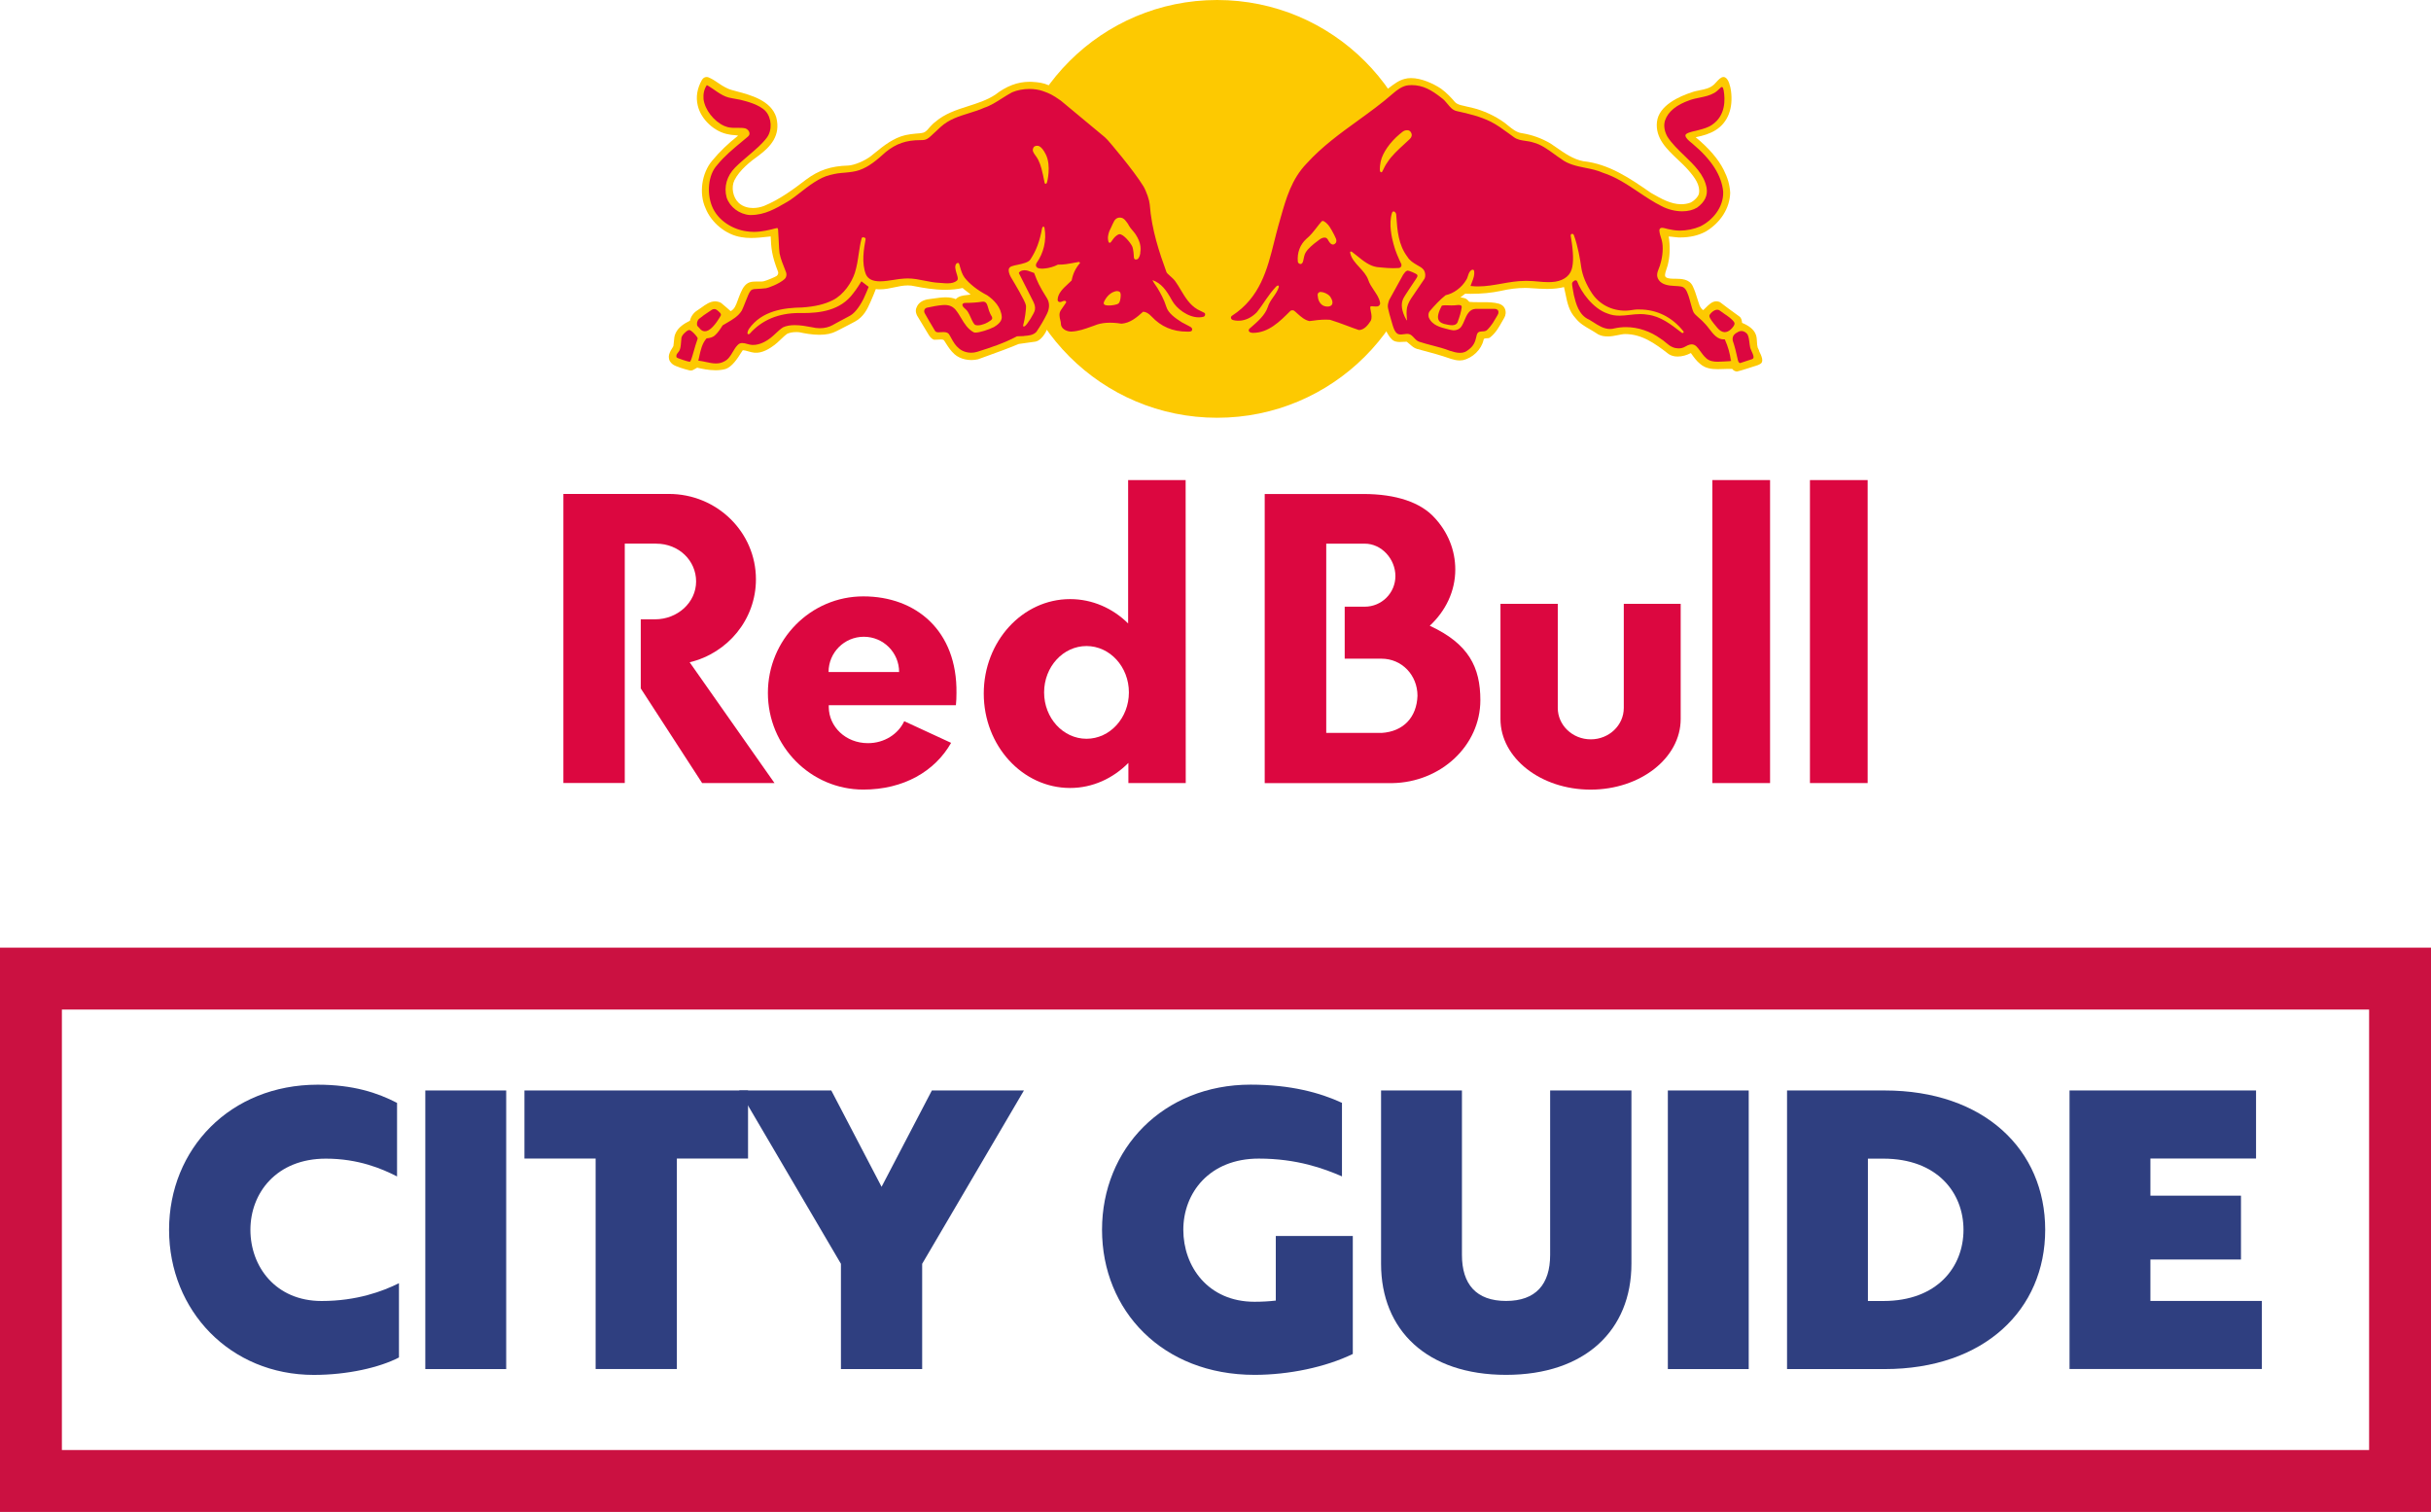
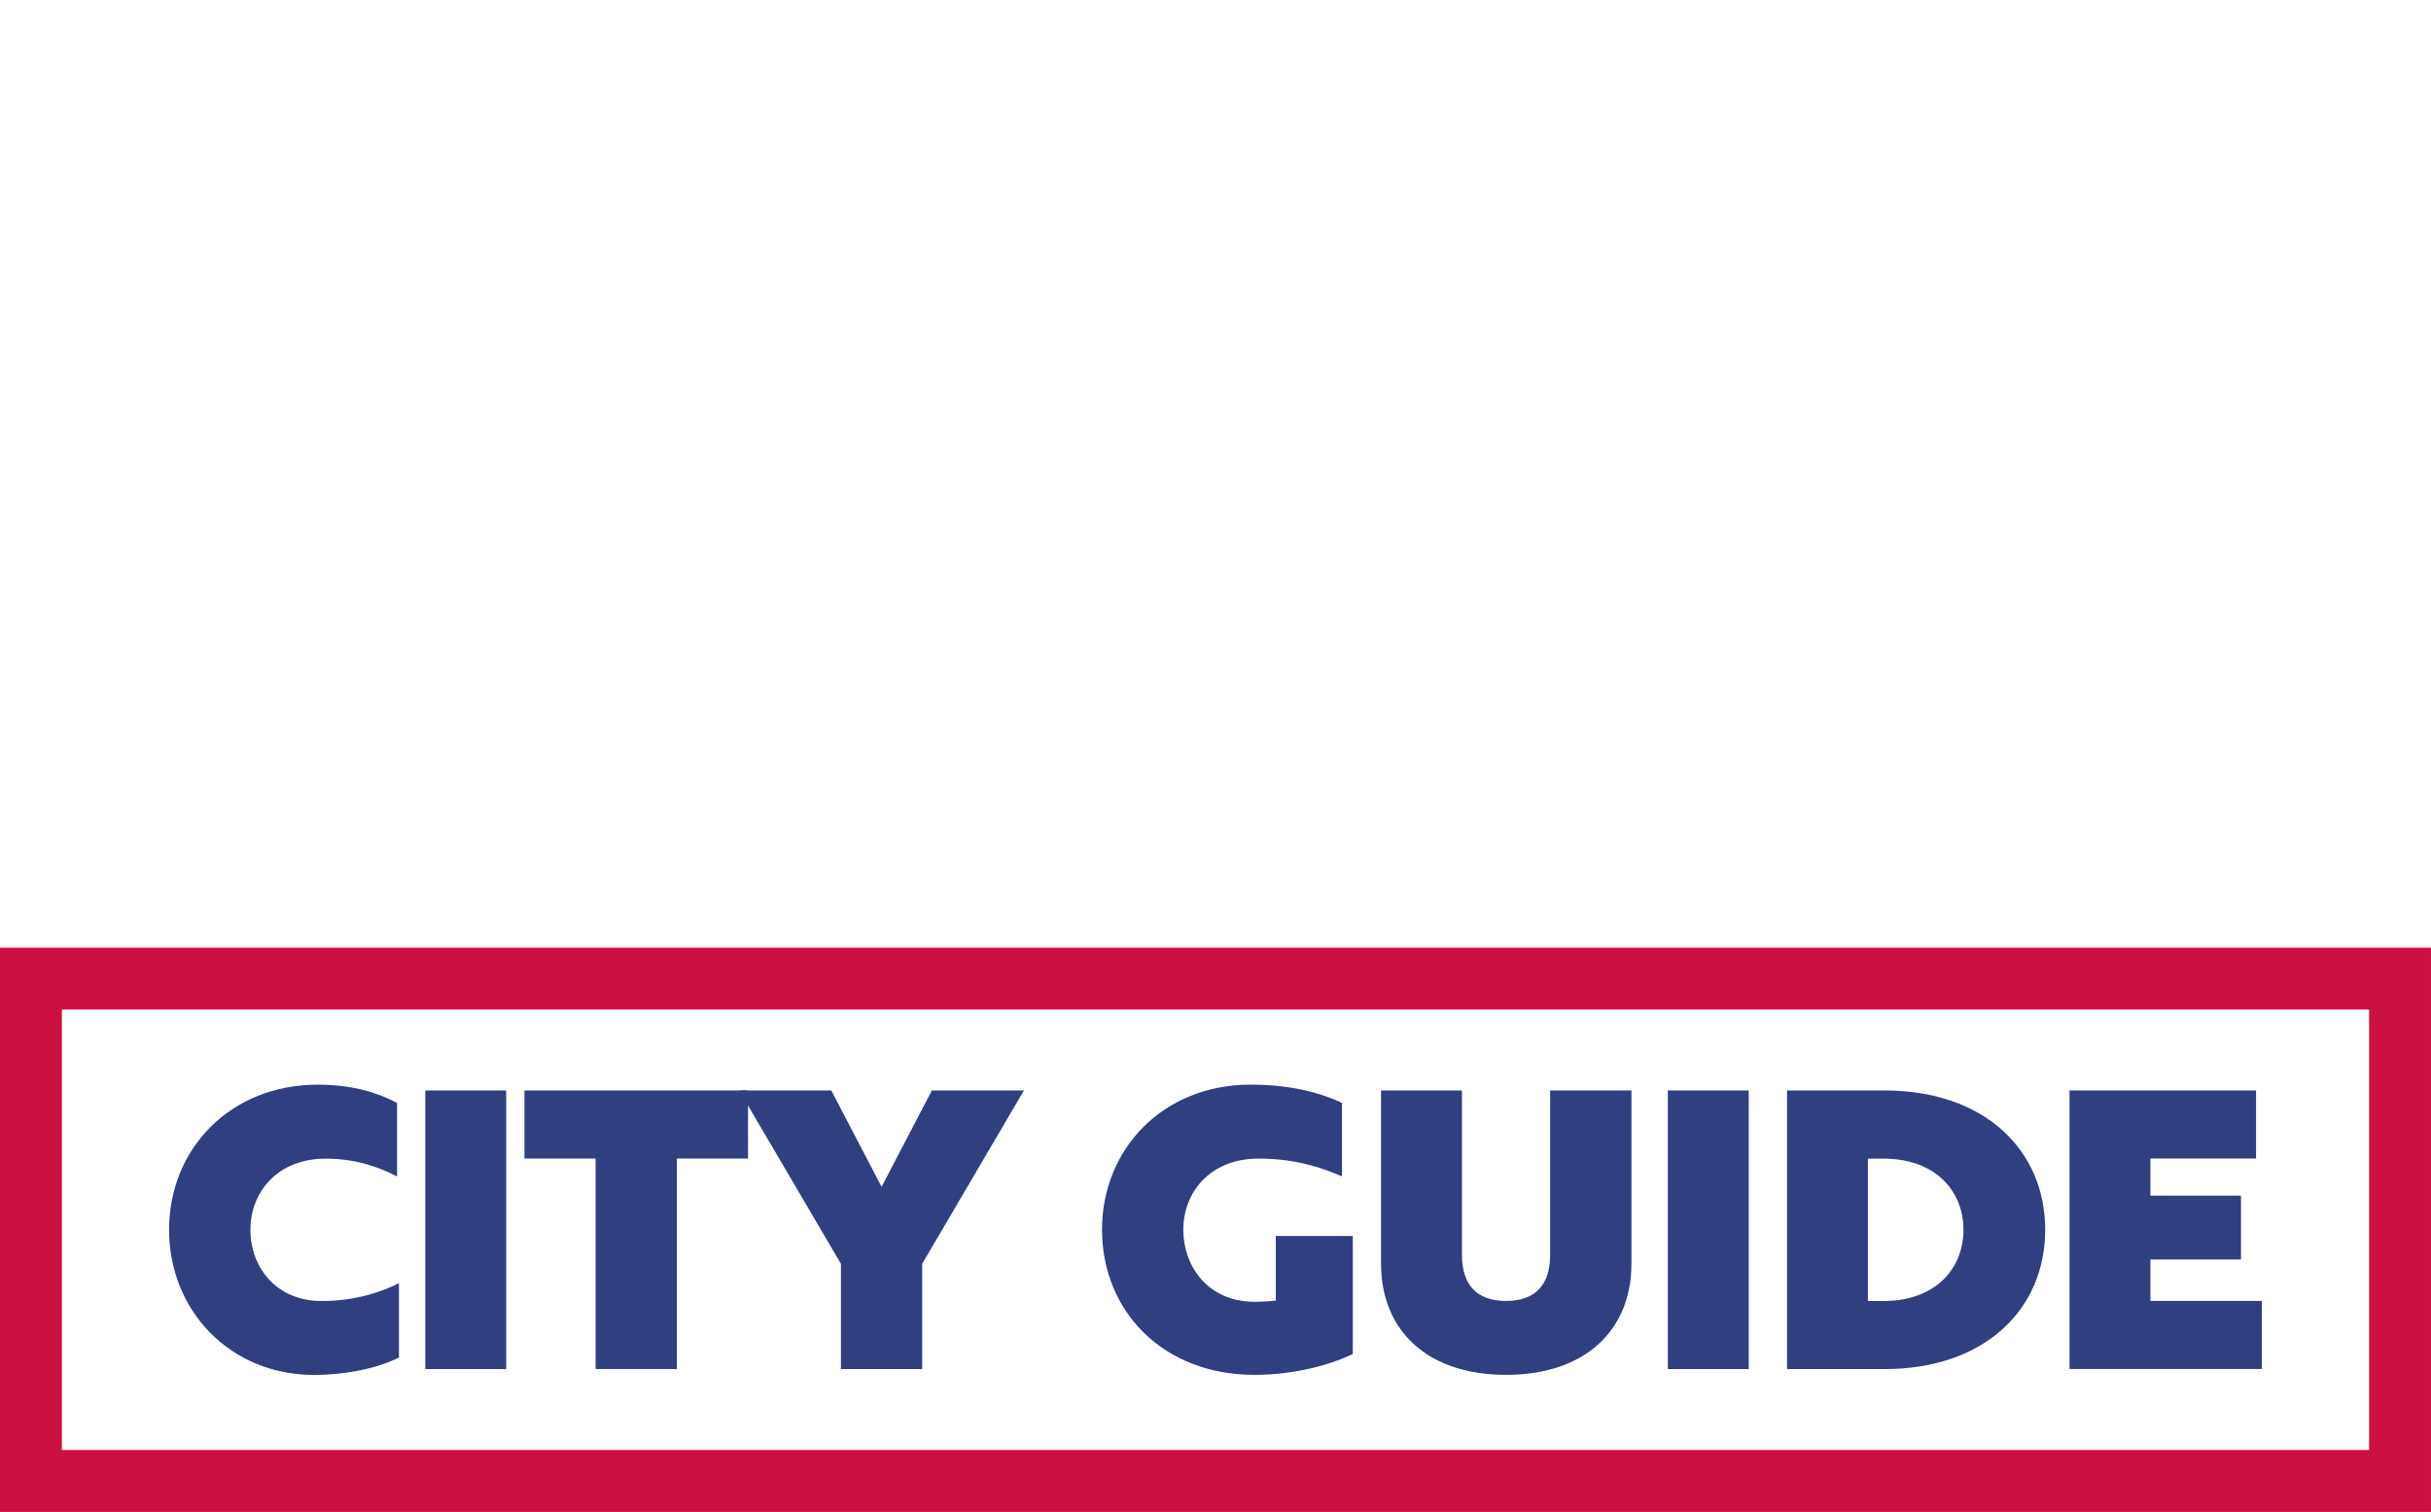
<svg xmlns="http://www.w3.org/2000/svg" id="Layer_2" viewBox="0 0 471.32 293.15">
  <defs>
    <style>.cls-1,.cls-2{fill:none;}.cls-3,.cls-4{fill:#dc0740;}.cls-2{stroke:#cb1141;stroke-miterlimit:10;stroke-width:12px;}.cls-4{fill-rule:evenodd;}.cls-5{fill:#fdc901;}.cls-6{fill:#2f3f80;}.cls-7{clip-path:url(#clippath);}</style>
    <clipPath id="clippath">
-       <rect class="cls-1" x="109.21" width="252.9" height="153.09" />
-     </clipPath>
+       </clipPath>
  </defs>
  <g id="Layer_1-2">
    <g class="cls-7">
-       <path class="cls-4" d="M302.02,137.26v-20.18h-11.11v22.33c0,7.56,7.82,13.69,17.47,13.69s17.47-6.13,17.47-13.69v-22.33h-11.03v20.18c0,3.36-2.86,6.09-6.4,6.09s-6.4-2.73-6.4-6.09" />
      <rect class="cls-3" x="350.91" y="93.08" width="11.19" height="58.75" />
      <rect class="cls-3" x="331.99" y="93.08" width="11.19" height="58.75" />
      <path class="cls-4" d="M127.21,105.4h-6.08v46.42h-11.91v-56.05h20.47c9.32,0,16.87,7.41,16.87,16.56,0,7.78-5.47,14.31-12.85,16.08l16.45,23.42h-14.03l-11.9-18.35v-13.4h2.76c4.4,0,7.97-3.29,7.97-7.34s-3.34-7.33-7.74-7.33" />
      <path class="cls-3" d="M185.33,136.74c.08-.76.11-1.55.11-2.35.17-12.12-7.85-18.76-18.06-18.76s-18.5,8.38-18.5,18.72,8.28,18.74,18.5,18.74c7.8,0,13.88-3.53,17.02-9.06l-9.09-4.2c-1.16,2.5-3.86,4.26-7.02,4.26-4.36,0-7.57-3.2-7.61-6.98,0-.26,0-.38,0-.38h24.65ZM160.64,130.3c0-3.78,3.06-6.84,6.84-6.84s6.84,3.06,6.84,6.84h-13.68Z" />
      <path class="cls-3" d="M229.89,151.83l-.02-58.75h-11.15v27.8c-2.97-2.94-6.93-4.72-11.25-4.72-9.24,0-16.74,8.2-16.74,18.31s7.49,18.31,16.74,18.31c4.37,0,8.32-1.86,11.3-4.86v3.91h11.12ZM210.65,143.24c-4.54,0-8.22-4.03-8.22-8.99s3.68-8.99,8.22-8.99,8.22,4.03,8.22,8.99-3.68,8.99-8.22,8.99" />
      <path class="cls-3" d="M277.21,121.32c3.07-2.86,4.94-6.69,4.94-10.89,0-3.81-1.47-7.31-4.03-10.06-2.67-2.94-7.4-4.59-13.79-4.59h-19.13v56.06h24.71c9.47-.15,17.1-7.3,17.1-16.08,0-6.38-2.25-10.93-9.8-14.43M267.84,142.1h-10.71v-36.69h7.47c3.28,0,5.94,3,5.94,6.28s-2.66,5.94-5.94,5.94h-3.89v10.08h7.13c3.97,0,6.98,3.21,6.98,7.19-.14,4.11-2.66,6.94-6.98,7.21" />
      <path class="cls-5" d="M276.48,40.5c0,22.37-18.13,40.5-40.5,40.5s-40.5-18.13-40.5-40.5S213.62,0,235.98,0s40.5,18.13,40.5,40.5" />
      <path class="cls-5" d="M233.09,59.28c-2.29-1.29-2.74-3.84-3.93-5.39-.49-.62-1.3-1.3-1.52-1.86-2.06-5.28-2.76-8.24-3.49-13.4-.37-2.64-2.12-4.86-4.67-7.98-1.12-1.37-2.7-3.62-4.07-4.94-4.61-3.88-7.1-6.04-10.17-8.11-.64-.43-1.28-.78-1.9-1.06h-.01s-.02-.01-.03-.02h0c-1.02-.45-1.95-.58-3.22-.65-.17,0-.34-.01-.5-.01-2.29,0-4.47.83-6.66,2.53-1.59,1.04-3.43,1.62-5.2,2.19-2.24.71-4.55,1.45-6.44,3.1-.34.24-.65.58-.95.9-.41.45-.71.95-1.34,1.15-.54.13-.93.13-1.37.17-.69.06-1.41.15-2.08.3-2.33.55-4.11,1.98-5.99,3.5-.21.17-.42.34-.64.52-1.21.96-3.31,1.84-4.49,1.88-3.31.1-5.65.88-8.09,2.69-2.51,1.93-5.21,3.91-8.18,5.13-.69.27-1.44.41-2.15.41-.77,0-1.89-.17-2.78-1-1.13-1.04-1.5-3.05-.82-4.4,1.01-1.99,3.07-3.62,4.76-4.82,2.17-1.64,4.27-3.8,3.34-7.37-1.01-3.27-5-4.32-7.64-5.02-.75-.2-1.39-.37-1.77-.55-.83-.39-1.42-.78-1.98-1.17-.56-.38-1.09-.73-1.77-1.01-.11-.04-.22-.06-.33-.06-.37,0-.67.18-.9.53-.95,1.66-1.23,3.35-.83,5,.62,2.71,3.29,5.18,6.07,5.61.29.07.6.1.91.12.29.02.58.05.85.11-1.9,1.48-3.59,3.11-5.03,4.85-2.04,2.4-2.6,6.36-1.3,9.2,1.12,2.85,3.97,5.17,6.93,5.63.58.11,1.21.16,1.93.16,1.03,0,2.06-.11,3.05-.22.24-.03.49-.05.73-.08.1,2.25.18,3.66,1.43,6.86.08.21.02.55-.24.78-.22.19-2.04.95-2.56,1.06-.19.04-.45.05-.67.05-.12,0-.23,0-.36,0-.13,0-.26,0-.39,0-.25,0-.57,0-.88.05-1.15.16-1.71,1.13-2.12,2.06-.25.57-.43,1.06-.59,1.5-.39,1.07-.63,1.72-1.38,2.13,0,0-1.55-1.38-1.82-1.57-.26-.19-.79-.33-1.19-.33-.98,0-1.85.62-2.69,1.23-.27.19-.53.38-.79.54-.71.44-1.24,1.2-1.4,1.98-1.14.57-2.26,1.27-2.78,2.42-.25.49-.3,1.09-.34,1.66-.02.29-.05.56-.09.82-.09.18-.18.36-.3.53-.31.46-.59,1.1-.59,1.5,0,.84.32,1.16.78,1.55.57.4,2.12.88,3.22,1.15.08.02.17.03.25.03.34,0,.6-.17.86-.33.12-.08.25-.16.39-.22.91.22,2.26.5,3.57.5.67,0,1.29-.08,1.84-.22,1.33-.36,2.47-2.17,3.08-3.14.14-.23.29-.47.33-.5.02,0,.06-.02.12-.02.2,0,.53.09.88.19.41.12.87.25,1.29.29,1.5.13,2.94-.8,3.86-1.49.38-.28.8-.68,1.2-1.06.45-.43.91-.87,1.31-1.14.52-.21,1.04-.31,1.66-.31.21,0,.43,0,.67.03,1.08.23,2.5.49,3.88.49s2.42-.23,3.33-.71l.84-.43c.91-.47,1.85-.94,2.73-1.42,1.71-.93,2.4-2.45,2.95-3.68l.14-.31c.33-.71.83-1.99.95-2.31.27.04.54.05.83.05.93,0,1.84-.19,2.71-.38.87-.19,1.76-.38,2.67-.38.47,0,.91.05,1.35.16,1.62.32,3.75.69,5.92.69,1.21,0,2.34-.12,3.35-.35.25.25.53.45.8.66.27.2.52.39.75.61-.25.05-.5.08-.75.1-.76.09-1.54.18-2.12.79-.55-.24-1.2-.35-1.96-.35s-1.53.11-2.27.22c-.3.05-.6.09-.89.12-1.16.13-1.95.59-2.36,1.34-.25.49-.44,1-.03,1.85l2.28,3.78c.29.49.74.89,1.07.91.17.01.4,0,.64-.02.2-.02.4-.03.59-.03.37,0,.58.06.66.19.12.18.23.35.34.53.47.74.95,1.49,1.68,2.14,1.1.97,2.88,1.37,4.56.98.63-.23,1.27-.46,1.9-.69,1.97-.71,4-1.44,5.99-2.28l3.28-.46c1.08-.22,1.91-1.68,2.18-2.28.03-.05.05-.09.07-.14,0,0,.99-1.96,1.29-3.15.01.2.02.47.02.85,0,1.85.33,4.2,3.48,4.07,1.76-.07,4.09-1.11,5.76-1.41,1.74-.3,4.02.44,5.7-.38,1.64-.67,2.59-1.95,2.85-1.68.67.66,3.53,3.34,8.27,3.19,2.36-.08,2.61-1.97.96-2.83,3.22.37,4.17-1.37,3.57-1.93-.38-.36-.6-.54-1.83-1.23M204.16,57.53c-1.21-1.64-2.01-2.81-2.12-4.31,1.55-.18,2.96-.69,5.27-.81-.6,1.78-2.66,2.63-3.15,5.12" />
      <path class="cls-5" d="M341.06,67.98c-.11-.22-.22-.43-.28-.59-.1-.35-.12-.72-.14-1.11-.02-.42-.05-.87-.18-1.29-.37-1.21-1.66-1.97-2.71-2.39-.04-.46-.12-.96-.55-1.26-1.81-1.29-2.76-2.02-3.28-2.42-.3-.23-.41-.32-.47-.35-.23-.1-.46-.15-.69-.15-.8,0-1.44.63-2.06,1.25-.14.14-.29.28-.43.42-.02.01-.03.02-.05.02-.19,0-.6-.6-.7-.87-.18-.48-.32-.94-.46-1.39-.25-.8-.48-1.56-.89-2.41-.68-1.36-2.15-1.38-3.44-1.4-.12,0-.24,0-.37,0-.59,0-1.37-.09-1.51-.47-.13-.38.15-1.12.33-1.65.12-.37.24-.73.28-1.07.33-1.46.35-3.41.06-4.99.33,0,.65.05.99.09.29.04.6.07.92.09.09,0,.19,0,.28,0,1.95,0,3.59-.38,5.02-1.16,2.89-1.74,4.65-4.54,4.72-7.52-.1-1.55-.46-2.84-1.26-4.43-1.06-2.1-2.84-4.17-5.43-6.32,1.5-.31,2.74-.67,3.9-1.4,2.35-1.49,3.4-4.21,2.94-7.63-.12-.81-.43-2.21-1.13-2.57-.1-.05-.21-.08-.32-.08-.5,0-.98.54-1.41,1.01-.16.18-.31.35-.44.46-.8.72-1.74.9-2.74,1.1-.52.11-1.06.21-1.57.4-2.37.77-6.38,2.53-6.74,5.73-.35,3.16,1.9,5.29,4.08,7.34.73.69,1.41,1.33,2.01,2.02,1.26,1.45,2.34,2.91,2.05,4.54-.1.56-.89,1.41-1.65,1.76-.57.21-1.18.31-1.79.31-2.02,0-3.95-1.11-5.66-2.09l-.24-.14c-3.96-2.74-8.04-5.58-13.11-6.12-1.93-.38-3.6-1.54-5.23-2.68-.38-.26-.75-.52-1.13-.77-1.71-1-3.52-1.65-5.53-1.98-1.01-.13-1.82-.79-2.67-1.48-.45-.37-.91-.75-1.4-1.04-2.01-1.29-4.14-2.15-6.52-2.62-.23-.07-.47-.12-.7-.17-.61-.13-1.24-.26-1.68-.73-.67-.79-1.59-1.79-2.7-2.59-1.49-.99-3.8-2.05-5.81-2.05-.43,0-.84.05-1.2.15-1.12.28-1.99.93-2.91,1.63-.12.09-.23.17-.35.26h0c-1.84,1.44-4.29,3.42-6.23,4.79-5.76,4.1-7.92,5.9-10.78,9.02-7.35,8.02-5.11,20.03-11.46,26.99-1.65,1.81-2.11,2.04-2.7,2.54-.74.62-.91,3.93,3.9,2.31-2.19,1.88-.81,2.75.63,2.78,2.54.06,5.34-.82,8.09-3.75,1.91,2.75,5.23,1.48,6.96,1.62,1.62.13,4.6,1.89,6.33,1.79,2.65-.16,3.62-2.81,3.35-4.28.43,0,.55-.1.66-.31.32,1.54.52,2.59.82,3.35.02.06.06.13.1.21v.02c.19.33.59,1.07.97,1.43.46.55,1.13.62,1.66.62.22,0,.43-.01.64-.03.24-.01.47-.02.7-.02.19.14.39.31.57.48.42.37.86.76,1.4.91,2.5.65,4.58,1.22,6.6,1.93.42.13,1.04.31,1.68.31.2,0,.4-.02.59-.05,1.92-.41,3.62-2.06,4.04-3.92.03-.29.24-.31.6-.33.26,0,.55-.02.72-.21,1.05-.84,1.68-1.97,2.3-3.07.13-.24.26-.47.4-.7.26-.44.41-1.15.08-1.84-.2-.41-.57-.7-1.1-.88-1-.28-2.11-.3-3.07-.3-.18,0-.36,0-.53,0s-.36,0-.53,0c-.49,0-1.07,0-1.63-.06l-.41-.44c-.29-.26-.67-.33-1.04-.39-.09-.02-.18-.03-.27-.05l.91-.7c.36.01.73.02,1.08.02,2.11,0,4.06-.19,5.79-.56,1.71-.39,3.25-.58,4.72-.58.21,0,.43,0,.64.01.26.02.52.03.78.05.95.06,1.92.13,2.89.13,1.29,0,2.33-.12,3.27-.36.11.46.21.93.3,1.38.35,1.7.67,3.3,1.97,4.69.79,1,1.82,1.58,2.81,2.15.51.29,1.03.62,1.54.95.67.34,1.21.4,1.98.4,1.07,0,2.45-.46,3.22-.46,3.24,0,5.75,1.76,8.47,3.88.48.32,1.07.48,1.75.48.83,0,1.75-.25,2.56-.68l.06.09c.5.7,1.01,1.43,1.72,2,1,.91,2.3,1.04,3.44,1.04.38,0,.78-.02,1.16-.03.54-.02,1.1-.04,1.63-.02.21.29.61.52.94.5.32-.02,3.83-1.16,4.02-1.23.19-.06.45-.22.45-.22.85-.43.23-1.67-.22-2.57M268.38,57.64c-.85-1.69-1.51-3.21-2.56-4.79,2.4.56,5.15.29,5.15.29-.78,1.11-1.66,2.69-2.59,4.5" />
      <path class="cls-3" d="M283.34,59.31c-.12-.15-.38-.18-.52-.18-.06,0-.12,0-.18.01-.43.06-.83.08-1.25.08-.23,0-.44,0-.63-.02-.17,0-.33-.01-.49-.01-.26,0-.46.02-.67.06h-.05s-.02.05-.02.05c-.04.06-.84,1.47-.73,2.35.11.96,1.09,1.15,1.83,1.3.26.05.57.11.88.11.53,0,.88-.18,1.06-.53.44-1.14.7-2.08.82-2.94.03-.13-.02-.22-.06-.28" />
-       <path class="cls-3" d="M336.22,62.47c-.46-.66-1.26-1.19-1.9-1.62-.29-.19-.55-.37-.73-.52l-.13-.09c-.15-.13-.33-.19-.52-.19-.72,0-1.51.87-1.53,1.17-.02.44.6,1.21,1.41,2.18l.18.21c.41.49.86.75,1.32.79h0c.47,0,.84-.16,1.24-.53.29-.27.95-.96.66-1.38" />
+       <path class="cls-3" d="M336.22,62.47c-.46-.66-1.26-1.19-1.9-1.62-.29-.19-.55-.37-.73-.52l-.13-.09c-.15-.13-.33-.19-.52-.19-.72,0-1.51.87-1.53,1.17-.02.44.6,1.21,1.41,2.18l.18.21h0c.47,0,.84-.16,1.24-.53.29-.27.95-.96.66-1.38" />
      <path class="cls-3" d="M339.61,68.11c-.12-.26-.24-.51-.28-.69-.07-.32-.11-.66-.15-.99-.07-.53-.13-1.04-.3-1.43-.2-.47-.74-.82-1.27-.82-.19,0-.36.04-.53.12-.8.4-1.27.82-1.14,1.72.43,1.3.66,2.25.94,3.53.03.2.16.84.47.84.02,0,.05,0,.07-.01l2.28-.75c.12-.04.2-.11.24-.21.13-.3-.11-.81-.34-1.31" />
      <path class="cls-3" d="M335.58,69.92c-.17-1.37-.53-2.66-1.15-4.06l-.03-.06h-.07c-1.32.08-2.14-.99-2.93-2.02-.26-.34-.51-.67-.77-.94-.41-.48-.86-.88-1.27-1.23-.46-.41-.86-.76-1.02-1.08-.19-.39-.39-1.13-.59-1.86-.14-.52-.27-1.01-.39-1.34-.02-.07-.05-.14-.08-.21-.24-.64-.53-1.43-1.35-1.57-.42-.07-.86-.09-1.29-.11-1.2-.05-2.39-.26-3.01-1.11-.57-.79-.33-1.51-.01-2.29.14-.34.24-.63.32-.96.43-1.44.57-3.23.25-4.48-.05-.2-.12-.4-.18-.59-.17-.52-.38-1.31-.25-1.56.13-.24.27-.28.51-.28.21,0,.45.07.68.13.16.05.29.07.44.11.59.14,1.48.3,2.29.3,1.34,0,2.75-.29,3.96-.81,2.3-1.12,4.56-3.63,4.45-6.74-.3-3.15-2.25-6.2-5.96-9.31-.09-.08-.18-.16-.28-.23-.49-.4-1.06-.9-1.08-1.35-.02-.45,1.14-.72,1.87-.88.17-.04.32-.08.45-.11l.19-.05c.92-.24,1.88-.49,2.66-1.04,2.65-1.78,2.55-4.92,2.25-6.65-.01-.04-.03-.1-.04-.16-.05-.23-.11-.51-.32-.51-.06,0-.13.03-.2.09-.08.07-.16.15-.24.23-.3.29-.64.61-1.03.83-.84.49-1.85.71-2.83.91-.62.13-1.27.26-1.86.47-2.63.9-4.27,2.24-4.85,3.96-.3.9-.15,2.03.44,3.11.86,1.36,2.11,2.55,3.31,3.71,1.89,1.82,3.86,3.7,4.31,6.25.25,1.48-.36,2.74-1.84,3.82-.78.47-1.77.72-2.88.72-1.36,0-2.82-.37-4.02-1.01-1.54-.77-3.03-1.76-4.47-2.73-2.17-1.45-4.4-2.94-6.89-3.73-1.08-.49-2.27-.73-3.42-.96-1.64-.33-3.34-.68-4.7-1.74-.47-.3-.93-.64-1.38-.97-1.24-.89-2.51-1.82-3.96-2.19-.54-.18-1.07-.26-1.58-.33-.79-.11-1.54-.22-2.22-.71-.31-.22-.62-.45-.93-.68-1.15-.84-2.34-1.71-3.53-2.31-2.05-1.02-4.23-1.55-6.66-2.08-.78-.19-1.26-.77-1.77-1.4-.35-.42-.7-.85-1.15-1.15-1.88-1.49-3.58-2.48-5.77-2.48-.21,0-.41.01-.62.03-1.15.08-2.27.95-3.02,1.6-2.19,1.92-4.54,3.62-6.82,5.27-3.39,2.45-6.9,4.99-9.89,8.27-2.95,3.04-4.02,6.84-5.06,10.52-.15.54-.31,1.08-.46,1.62-.28,1-.54,2.04-.79,3.04-1.35,5.43-2.75,10.84-8.17,14.36-.36.23-.23.69.1.81.14.05,2.42.82,4.68-1.46,1.37-1.7,2.13-3.26,3.77-5.01.06-.05.24-.21.4-.19.11.06.14.11.11.3-.21.7-.64,1.32-1.06,1.92-.43.61-.87,1.24-1.08,1.97-.52,1.55-1.97,2.81-3.25,3.92,0,0-.2.13-.32.28-.12.15-.11.22-.11.22-.04.35.23.55.78.57h0c3.04,0,5.19-2.16,7.28-4.25.09-.09.2-.13.35-.13.11,0,.21.01.33.05.14.08.46.39.71.61.68.61,1.39,1.24,2.3,1.43h.02s.02,0,.02,0c1.11-.15,2.1-.28,3.13-.28.29,0,.57.01.82.03,1.11.34,2.22.75,3.29,1.15.76.29,1.54.58,2.32.84h.02s.02,0,.02,0c1.01-.04,1.74-.98,2.27-1.81.25-.59.13-1.17.02-1.73-.07-.35-.14-.67-.12-1,.19-.1.44-.08.72-.04.24.04.59,0,.71-.01.26-.04.55-.35.46-.74-.2-1.01-.71-1.64-1.21-2.42-.44-.66-.86-1.28-1.08-1.99-.33-.93-1.04-1.7-1.72-2.44-.79-.86-1.54-1.68-1.76-2.71,0,0-.07-.22.01-.3s.29.01.29.01c.36.27.73.56,1.08.85,1.15.93,2.34,1.9,3.79,2.12,1.35.13,2.82.3,4.26.18.38-.06.57-.39.48-.72-.57-1.21-1.17-2.52-1.53-3.94-.3-1.07-.98-3.9-.29-6.03.07-.21.21-.28.33-.28.01,0,.03,0,.05.01.23.06.39.33.43.55l.02.28c.2,2.9.4,5.64,2.17,7.98.47.76,1.15,1.15,1.81,1.55.45.27.97.5,1.3.92.37.47.44,1.28.18,1.78l-2.18,3.21c-.52.73-1.01,1.52-1.19,2.32-.16.81-.09,1.6-.03,2.36l.02.18c-.05-.02-.11-.08-.16-.18-.88-1.59-1.06-2.94-.61-3.96.29-.67,2.06-3.18,2.58-4.01.17-.26.3-.53.16-.71-.17-.22-1.51-.8-1.85-.8-.03,0-.05,0-.07.01-.31.09-.51.38-.69.63-.04.05-.08.11-.12.17l-2.69,4.87-.06.18c-.16.49-.29.91-.16,1.47.15.73.38,1.52.55,2.09.05.16.09.32.14.48.24.85.46,1.64.84,2.08.24.28.53.41.93.4.2,0,.41-.03.62-.06.33-.05.7-.09.97-.02.4.1.68.4.98.72.3.32.6.65,1.05.78.83.28,1.7.5,2.54.72,1.13.29,2.29.6,3.39,1.03.62.2,1.29.39,1.94.39.72,0,1.15-.2,1.78-.71.88-.71,1.16-1.41,1.38-2.42.18-.93.48-.99,1.15-1.03.32-.02.38,0,.69-.11.33-.11,1.31-1.3,1.81-2.27.14-.26.29-.51.43-.72.15-.23.21-.42.21-.62,0-.48-.4-.63-.66-.64h-.17s-2.87-.02-3.65,0c-1.18.07-1.69,1.2-2.1,2.19-.16.39-.31.75-.51,1.07-.31.56-.92.91-1.67.89-.21,0-.7-.13-.95-.19-1.55-.38-3.15-.77-3.8-2.31-.06-.26-.17-.81.23-1.27.83-.96,1.92-2.17,3.04-3.04,1.55-.32,3.11-1.48,3.97-2.93.18-.25.27-.54.36-.83.14-.44.28-.85.67-1.11.25-.13.45-.08.51.13.15.81-.16,1.59-.46,2.34-.07.17-.13.34-.19.5l-.04.12h.13c.43.06.87.08,1.32.08,1.59,0,3.11-.28,4.59-.54,1.46-.26,2.96-.53,4.53-.53.16,0,.33,0,.5,0,.69,0,1.36.06,2.02.12.64.06,1.3.12,1.96.12.23,0,.45,0,.67-.02,1.99-.09,3.44-1,3.88-2.43.41-1.22.37-3.33-.13-6.27-.02-.14-.04-.23-.04-.25,0-.02,0-.04,0-.06,0-.11,0-.22.15-.3.18-.1.38,0,.47.24.76,2.12,1.19,4.55,1.42,6.23.25,1.63.94,3.28,2.09,5.04,1.43,2.12,3.78,3.35,6.44,3.35.62,0,1.24-.12,1.86-.2.43-.06.59-.03.88-.03,3.39,0,6.35,1.47,8.55,4.25,0,0,.04.05.04.13,0,.12-.17.23-.32.17l-.29-.22c-1.92-1.48-3.9-3.02-6.38-3.32-.44-.08-.9-.12-1.4-.12-.72,0-1.42.08-2.1.16-.68.08-1.32.15-1.98.15-.85,0-1.56-.13-2.25-.4-2.86-.94-5.19-4.23-5.94-6.27-.04-.07-.13-.19-.3-.19-.08,0-.16.02-.24.08-.33.21-.39.32-.44.53-.04.17.23,1.64.35,2.26.38,1.56.94,3.91,2.98,4.77.25.15.5.32.76.47,1.02.66,2.07,1.33,3.28,1.33.29,0,.57-.04.86-.12.72-.16,1.47-.24,2.21-.24,2.35,0,4.74.8,6.75,2.26.34.19.65.46.96.72.43.36.88.74,1.41.93.33.14.69.2,1.07.21.91,0,1.14-.28,1.79-.59.29-.14.57-.19.76-.19.73,0,1.13.57,1.65,1.29.31.43.66.92,1.13,1.36.66.64,1.58.72,2.31.72.39,0,.79-.03,1.18-.05.38-.02.83-.04,1.06-.06.23-.03.36-.06.36-.06v-.09ZM258.24,59.06c-.14.24-.45.38-.87.38-.36,0-.75-.11-.99-.28-.55-.39-.86-1.04-.91-1.88-.01-.2-.02-.39.24-.59.14-.08.21-.08.36-.08.52,0,1.35.33,1.8.87.03.04.72.96.37,1.58M258.99,47.08c-.19.25-.49.43-.77.29-.27-.1-.51-.44-.66-.71-.19-.33-.34-.62-.79-.59-.03,0,0,0-.07,0-.39.04-.69.23-1,.47-.16.12-.78.59-.94.72-.85.72-1.71,1.45-1.91,2.46q-.09.36-.12.54c-.06.35-.13.72-.42.9h-.02s-.09.03-.13.03c-.13,0-.26-.05-.36-.14-.11-.09-.17-.19-.18-.34-.15-1.73.44-3.29,1.65-4.39.79-.64,1.42-1.45,2.03-2.24.3-.38.6-.78.92-1.14.25-.24.64-.04,1.3.68.28.3,1.13,1.75,1.52,2.71.15.42-.04.74-.04.74M273.29,26.99c-.33.31-.67.62-1.01.94-1.21,1.11-2.47,2.25-3.29,3.54-.39.53-.68,1.14-.96,1.73-.03.06-.09.2-.23.2-.06,0-.12-.03-.18-.09-.23-.23-.04-1.86.26-2.67.67-1.81,2.19-3.7,4.18-5.19.21-.13.48-.21.73-.21.38,0,.66.17.78.47.25.4.15.86-.27,1.29" />
      <path class="cls-3" d="M192.19,61.21c-.06-.1-.13-.21-.19-.36-.2-.39-.31-.78-.41-1.14-.2-.71-.38-1.32-1.14-1.21-1.09.16-2.15.23-3.33.23-.02,0-.39,0-.5.26-.13.3.17.57.48.86.18.16.36.33.49.52.22.32.43.78.63,1.23.32.71.6,1.32.92,1.42.13.04.29.06.46.06.74,0,1.76-.4,2.5-.97.42-.35.28-.58.1-.9" />
      <path class="cls-3" d="M138.96,60.1l-.06-.05c-.22-.18-.63-.16-.91.03-.19.13-.38.26-.57.38-.61.4-1.24.82-1.9,1.37-.24.21-.37.59-.39.88-.02.23.02.42.12.53.06.06.54.6.64.69.16.13.41.3.77.3.21,0,.42-.06.65-.17,1.17-.59,2.39-2.77,2.44-2.9.13-.35-.28-.67-.79-1.08" />
-       <path class="cls-3" d="M135.09,65.27c-.24-.34-1.04-1.28-1.49-1.28-.04,0-.08,0-.11.02-.62.26-1.35,1.07-1.38,1.55-.16,2.11-.22,2.33-.8,2.98-.16.18-.27.6-.09.78.16.16,2.23.82,2.46.82h.05c.19-.06.34-.53.76-1.99.22-.79.48-1.67.77-2.48.02-.05.02-.13-.17-.4M133.68,70.03h0s0,0,0,0Z" />
      <path class="cls-3" d="M198.58,65.13c.85-.06,1.73-.13,2.35-.78.79-1.15,1.46-2.3,2.06-3.51.53-1.09.53-2.15.01-2.99-1.57-2.51-1.84-3.17-2.48-4.87l-.02-.05-.05-.02c-.19-.05-.37-.13-.55-.2-.39-.15-.78-.31-1.24-.31h-.06c-.54.02-.9.19-1.05.49l-.02.05,2.84,5.61c.18.44.39.88.28,1.54-.11.66-1.51,2.85-1.92,3.12-.11.07-.19.1-.25.1-.04,0-.18-.03-.08-.36.26-.91.6-3.05.51-3.73-.1-.8-2.48-4.74-2.58-4.91l-.04-.07c-.37-.6-.75-1.22-.72-1.95,0-.33.31-.57.54-.65.41-.16.8-.22,1.23-.31,1.01-.22,2.06-.45,2.43-1.02,1.14-1.73,1.82-3.54,2.26-6.04.02-.11.1-.32.26-.32.09,0,.18.03.22.25.42,2.36-.15,4.85-1.55,6.81-.08.11-.14.34-.1.54.03.2.26.36.26.36.55.37,2.54.16,3.98-.6,1.1.03,2.15-.17,3.15-.36.32-.06.64-.12.95-.17.1.06.18.15.2.22-.84.96-1.37,2.03-1.63,3.38-.23.24-.5.48-.75.71-.93.85-1.92,1.8-1.97,3.01,0,0-.03.43.44.47.15.01.32-.06.47-.13.17-.07.36-.14.49-.12.15.02.26.14.27.3l-1.06,1.55c-.4.64-.23,1.33-.07,2,.12.37.06.66.16.98.26.77,1.2,1.14,1.96,1.14,1.38-.06,2.63-.51,3.85-.95.22-.08.43-.16.65-.23,1.33-.57,3.1-.69,5.21-.35,1.7-.11,2.98-1.23,4.21-2.32.53.02,1.08.33,1.64.93,1.84,1.97,4.09,2.93,6.89,2.93.1,0,.21,0,.32,0l.28-.02c.29-.07.37-.21.38-.39.02-.22-.15-.43-.46-.58l-1.57-.83c-1.25-.8-2.62-1.75-2.99-3.01-.41-1.34-1.16-2.71-1.72-3.63-.11-.18-.23-.35-.36-.54-.22-.32-.45-.64-.61-.99h0c1.71.61,2.66,1.87,3.81,3.97.86,1.56,3.08,3.25,5.19,3.25.28,0,.55-.03.81-.09.23-.05.38-.19.4-.38.03-.18,0-.34-.19-.43-.59-.29-1.28-.64-1.28-.64-1.52-.89-2.39-2.35-3.24-3.77-.33-.56-.67-1.13-1.05-1.66-.25-.36-.66-.73-1.03-1.06-.32-.29-.62-.56-.68-.7-1.38-3.78-2.89-8.23-3.26-13.17-.06-.76-.59-2.41-1.21-3.49-1.97-3.21-6.67-8.69-6.93-8.97-.16-.17-.35-.35-.5-.5l-.13-.12-8.47-7.04c-1.68-1.18-2.2-1.39-3.41-1.83-.78-.28-1.7-.43-2.66-.43-1.2,0-2.4.23-3.38.65-.67.36-1.33.77-1.97,1.18-1.08.69-2.2,1.41-3.42,1.81-.94.43-1.97.74-2.95,1.05-1.92.59-3.9,1.21-5.48,2.65-.46.42-.83.77-1.15,1.07-1.45,1.37-1.61,1.51-2.8,1.51-2.76,0-4.71.67-6.75,2.33-1.61,1.47-3.21,2.83-5.07,3.48-.83.29-1.76.4-2.74.49-1.41.12-1.62.14-2.96.46-2.01.46-4.14,2.11-5.94,3.52-.59.46-1.38,1.07-1.75,1.31-.19.13-.43.27-.62.38-2.24,1.31-4.35,2.55-7.06,2.55h-.2c-2.02-.15-3.86-1.54-4.48-3.39-.57-2.08.04-4.21,1.68-5.85.78-.78,1.67-1.54,2.53-2.27,1.39-1.18,2.7-2.29,3.6-3.51,1.06-1.42.94-3.8-.25-5.11-1.18-1.3-3.83-1.95-4.82-2.19l-.17-.04c-.1-.03-.28-.04-.37-.07-.63-.12-1.23-.21-1.85-.36-1.57-.43-2.79-1.65-4.19-2.4-.54.82-.72,1.72-.64,2.72.27,2.1,2.02,4.28,3.96,5.17.08.04.16.06.25.1.62.26,1.26.3,1.87.3.13,0,.26,0,.39,0,.13,0,.26,0,.39,0,.38,0,.82,0,1.23.1.38.1.77.47.82.95.03.28-.1.5-.45.77-.32.28-.66.55-.98.82-1.67,1.38-3.4,2.81-4.81,4.54-1.88,2.03-1.96,5.56-1.09,7.85,1.12,3.01,4.22,4.7,6.79,5.03.46.07.92.11,1.4.11,1.51,0,2.96-.36,4.35-.72.05-.01.09-.02.13-.02.06,0,.18,0,.21.32.04.62.07,1.33.11,2.01.05,1.11.1,2.16.18,2.6.19.99.68,2.19,1,2.99.14.33.25.6.28.73.13.45.01.94-.29,1.22-1.06.97-3.21,1.74-3.61,1.79-.64.08-1.32.12-1.81.14-.25.01-.45.02-.56.04-.23.03-.43.12-.59.28-.3.29-.63,1.14-1.02,2.13-.23.59-.47,1.2-.71,1.71-.67,1.13-1.81,1.78-2.91,2.42-.27.16-.55.32-.81.48l-.03.03c-.45.72-.9,1.4-1.48,1.91-.45.42-1.03.52-1.58.58h-.04s-.03.04-.03.04c-.85.98-1.13,2.28-1.4,3.54-.04.19-.08.39-.13.58l-.04.18h.11c.45.05.9.15,1.38.25.63.14,1.28.28,1.92.28s1.13-.13,1.59-.38c.82-.38,1.25-1.13,1.68-1.85.28-.48.57-.97.96-1.35.23-.25.51-.38.87-.38.32,0,.67.09,1.01.19.31.08.63.17.93.18,1.51.08,2.94-.86,3.64-1.42.3-.24.61-.53.9-.8.46-.43.93-.87,1.43-1.19.61-.29,1.36-.43,2.27-.43,1.14,0,2.34.22,3.3.4.52.13,1.04.2,1.57.2.91,0,1.77-.21,2.47-.6.84-.48,1.69-.92,2.37-1.28.4-.21.74-.39,1.02-.55,1.21-.66,2.23-2.5,2.61-3.26.35-.71.97-2.24.97-2.26l.03-.07-1.41-1.08-.06.1s-.93,1.54-1.53,2.24c-2.48,3.38-6.52,3.82-9.77,3.82-.22-.01-.45-.01-.67-.01-4.02,0-7.26,1.35-9.62,4.01-.11.12-.3.14-.39.04-.05-.06-.06-.16-.03-.29.06-.28.09-.36.26-.67,2.52-3.57,6.81-4.1,10.27-4.16,2.56-.17,4.42-.62,6.04-1.44,2.08-1.06,3.61-3.39,4.22-5.24.39-1.21.59-2.51.77-3.77.15-1,.3-2.02.56-2.97.04-.13.18-.2.29-.2.03,0,.05,0,.1.02.13.02.38.12.38.31-.35,1.96-.83,4.65.07,6.9.42.89,1.31,1.32,2.72,1.32.86,0,1.79-.15,2.7-.29.7-.11,1.36-.22,1.93-.24.24-.02.48-.03.73-.03,1.13,0,2.22.22,3.27.43.92.18,1.87.38,2.84.42.17,0,.36.02.55.04.34.03.69.06,1.04.06.82,0,1.41-.16,1.83-.51.3-.24.19-.61.06-1.07l-.02-.08c-.02-.08-.05-.16-.08-.25-.19-.61-.47-1.53,0-1.95.06-.05.17-.09.26-.09.08,0,.18.03.22.15.06.18.11.35.16.53.21.74.42,1.49.9,2.15.98,1.26,2.51,2.46,4.41,3.45,1.22.84,2.7,2.26,2.81,4.23,0,.9-.87,1.52-1.51,1.91-1.02.51-2.77,1.08-3.59,1.08-.18,0-.27-.03-.32-.05-1.18-.63-1.79-1.65-2.44-2.73-.34-.58-.7-1.17-1.14-1.7-.62-.69-1.4-.94-2.44-.86-1.01.08-1.94.27-3.05.51-.23.05-.4.18-.49.38-.1.22-.08.49.06.73.57,1.03,1.13,1.96,1.72,2.95l.26.44c.15.24.44.27.69.27.13,0,.28,0,.44-.02.16-.01.33-.02.5-.02.51,0,.84.12,1.05.38.18.27.34.56.49.84.39.7.79,1.41,1.45,1.93.61.54,1.48.85,2.4.85.4,0,.8-.06,1.17-.18,2.65-.83,5.24-1.69,7.69-3,0,0,.97-.02,1.35-.05M202.99,35.37c-.05.16-.15.27-.26.27-.05,0-.17-.02-.21-.23-.44-2.26-.71-3.38-1.23-4.42-.17-.33-.37-.62-.55-.86-.38-.52-.71-.97-.34-1.57.11-.18.38-.3.67-.3.15,0,.28.03.4.08.44.21.86.74,1.3,1.62,1.09,2.23.23,5.39.22,5.42M217.22,57.92s-.06.64-.36.91c-.3.27-1.38.42-1.95.4-.57-.02-.76-.1-.88-.28-.13-.19.08-.57.08-.57.07-.14.74-1.52,2.07-1.88,0,0,.43-.16.84.05.41.2.22,1.23.2,1.37M221.09,49.02c-.08.53-.21.78-.28.9-.07.12-.19.4-.58.4-.43,0-.39-.5-.4-.57,0,0-.05-1.39-.32-1.98-.29-.64-1.69-2.43-2.5-2.36-.21.02-.73.33-1.12.84-.47.62-.47.69-.62.79-.14.09-.33.04-.4-.32-.06-.36-.13-.66.04-1.35.17-.7.34-.84.55-1.35,0,0,.42-.97.58-1.21.43-.66,1.01-.62,1.01-.62.16.01.66-.06,1.19.62.62.78.49.71.66.98.18.28.36.56.87,1.12.51.56,1.08,1.65,1.24,2.33.16.67.15,1.25.06,1.77" />
    </g>
    <path class="cls-6" d="M61.6,210.31c6.9,0,11.63,1.58,15.38,3.53v14.26c-2.93-1.5-7.5-3.45-13.8-3.45-9.6,0-14.63,6.68-14.63,13.8s4.88,13.8,13.8,13.8c6.83,0,11.85-1.88,15-3.45v14.4c-3.75,1.95-9.98,3.38-16.51,3.38-16.2,0-28.06-12.46-28.06-28.14s11.86-28.13,28.81-28.13Z" />
    <path class="cls-6" d="M98.14,265.45h-15.68v-54.02h15.68v54.02Z" />
    <path class="cls-6" d="M145.03,211.43v13.2h-13.8v40.81h-15.75v-40.81h-13.8v-13.2h43.36Z" />
    <path class="cls-6" d="M163.04,265.45v-20.41l-19.73-33.61h17.86l9.75,18.68,9.75-18.68h17.85l-19.73,33.61v20.41h-15.75Z" />
    <path class="cls-6" d="M262.28,262.52c-5.25,2.55-12.38,4.05-19.06,4.05-17.85,0-29.56-12.46-29.56-28.14s11.85-28.13,28.81-28.13c7.8,0,13.5,1.58,17.71,3.53v14.26c-3.45-1.5-8.7-3.45-16.13-3.45-9.6,0-14.63,6.68-14.63,13.8s4.8,13.96,13.8,13.96c1.43,0,2.85-.08,4.13-.23v-12.53h14.93v22.88Z" />
    <path class="cls-6" d="M267.76,211.43h15.68v31.88c0,5.7,2.78,8.93,8.55,8.93s8.55-3.22,8.55-8.93v-31.88h15.76v33.61c0,12.83-8.93,21.53-24.31,21.53s-24.23-8.7-24.23-21.53v-33.61Z" />
    <path class="cls-6" d="M339.04,265.45h-15.68v-54.02h15.68v54.02Z" />
    <path class="cls-6" d="M346.47,265.45v-54.02h18.91c19.36,0,31.14,11.55,31.14,27.01s-11.78,27.01-31.14,27.01h-18.91ZM362.15,224.64v27.61h3c10.43,0,15.53-6.6,15.53-13.8s-5.1-13.8-15.53-13.8h-3Z" />
    <path class="cls-6" d="M401.24,211.43h36.16v13.2h-20.48v7.2h17.56v12.38h-17.56v8.03h21.61v13.2h-37.29v-54.02Z" />
    <rect class="cls-2" x="6" y="189.74" width="459.32" height="97.41" />
  </g>
</svg>